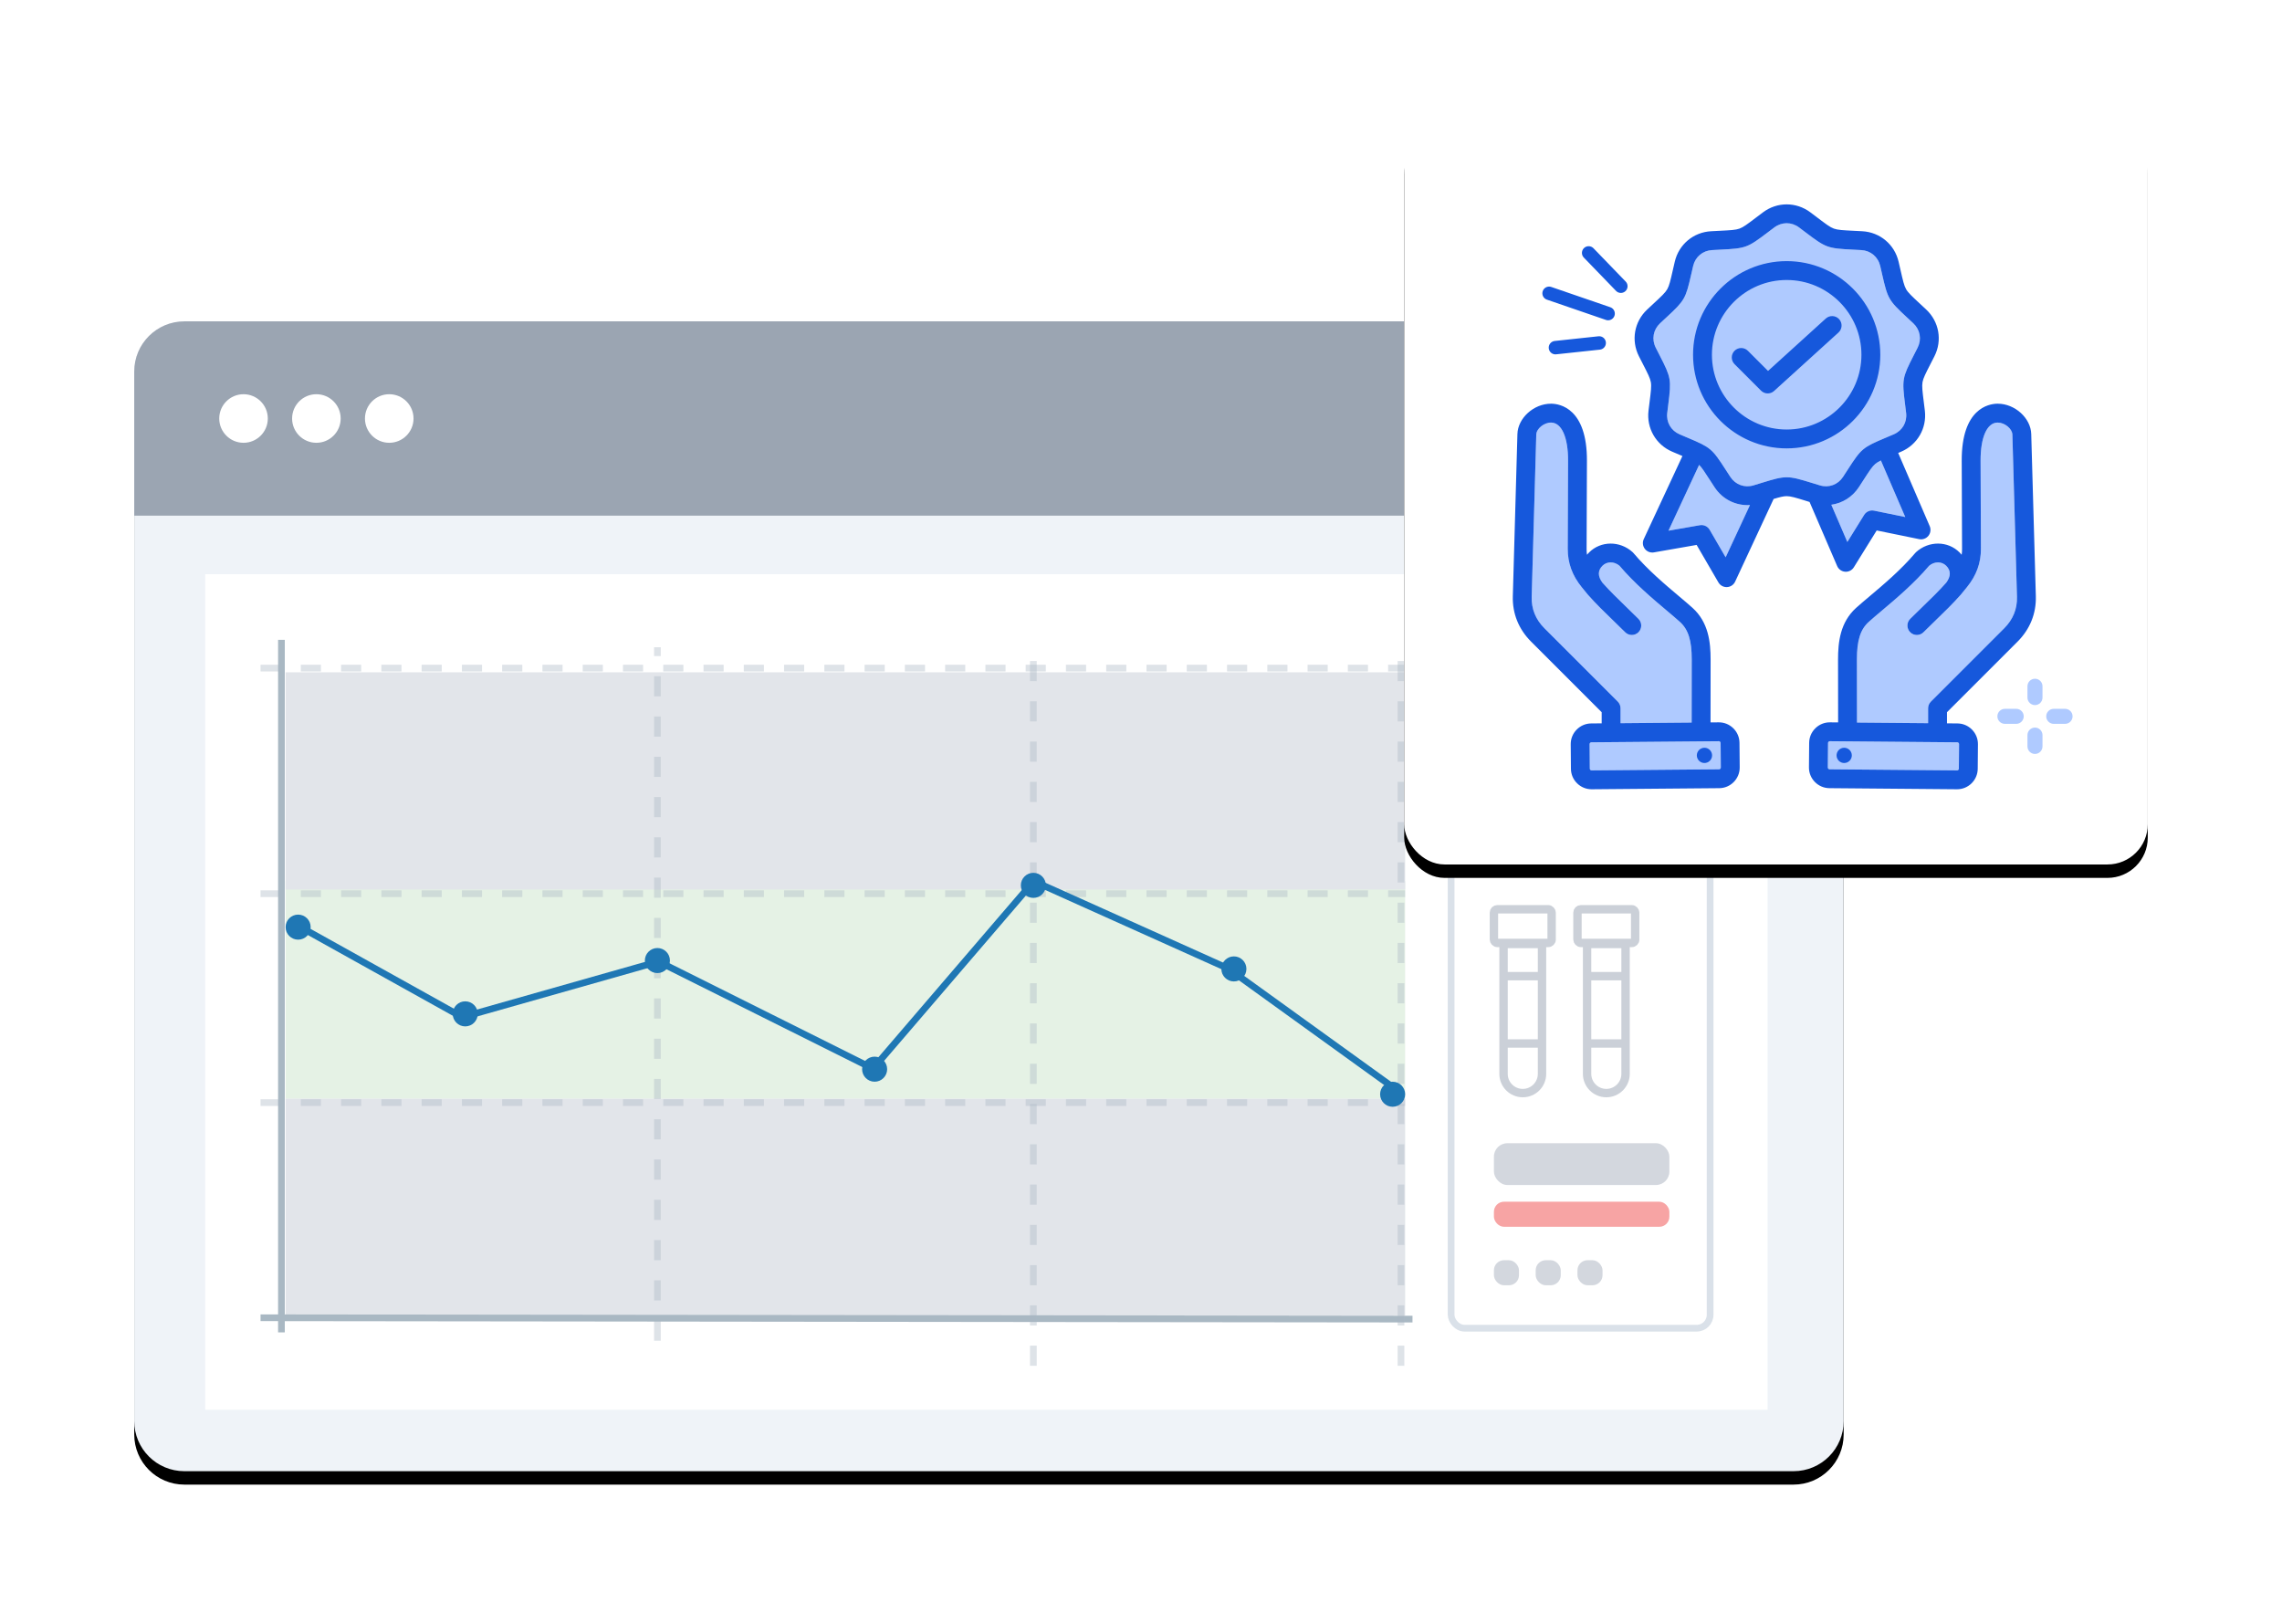
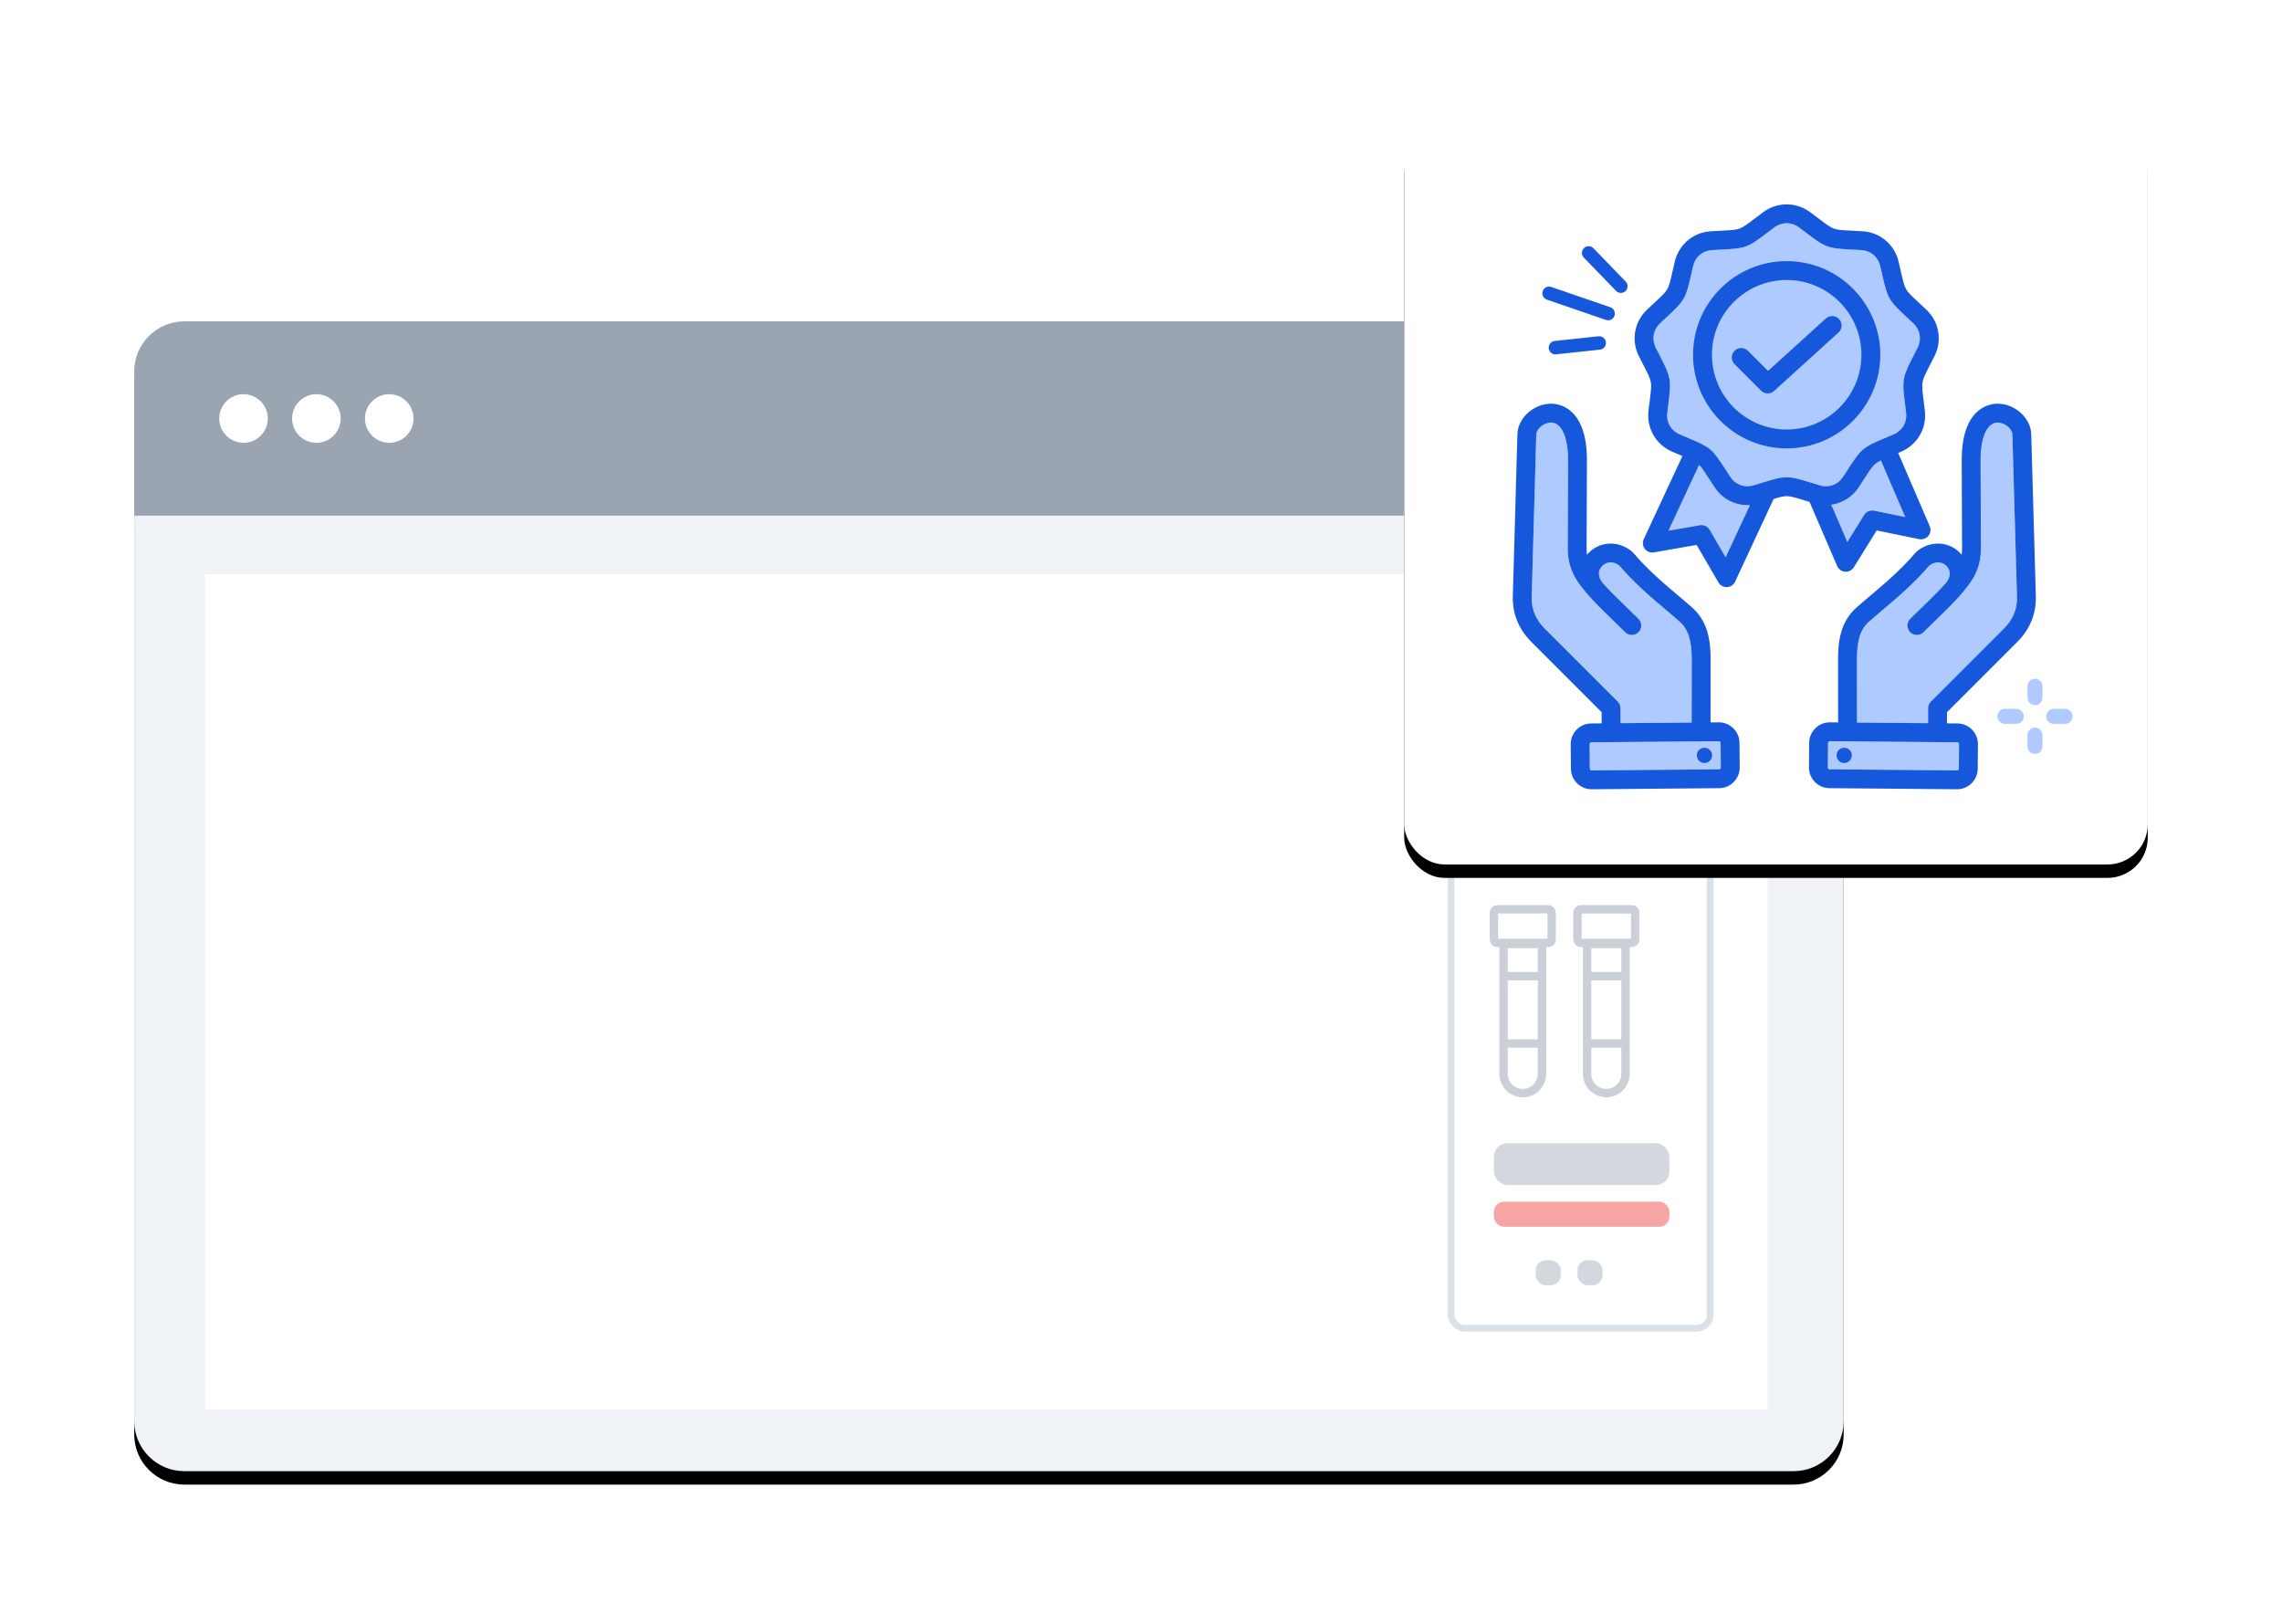
<svg xmlns="http://www.w3.org/2000/svg" xmlns:xlink="http://www.w3.org/1999/xlink" width="340px" height="242px" viewBox="0 0 340 242" version="1.1">
  <title>Improved-Quality-Maintenance-&amp;-Compliance </title>
  <defs>
    <path d="M7.469,0 L247.223,0 C251.348,0 254.692,3.344 254.692,7.469 L254.692,163.833 C254.692,167.958 251.348,171.302 247.223,171.302 L7.469,171.302 C3.344,171.302 0,167.958 0,163.833 L0,7.469 C0,3.344 3.344,0 7.469,0 Z" id="path-1" />
    <filter x="-12.2%" y="-16.9%" width="124.3%" height="136.2%" filterUnits="objectBoundingBox" id="filter-2">
      <feOffset dx="0" dy="2" in="SourceAlpha" result="shadowOffsetOuter1" />
      <feGaussianBlur stdDeviation="10" in="shadowOffsetOuter1" result="shadowBlurOuter1" />
      <feColorMatrix values="0 0 0 0 0   0 0 0 0 0   0 0 0 0 0  0 0 0 0.2 0" type="matrix" in="shadowBlurOuter1" />
    </filter>
    <rect id="path-3" x="0" y="0" width="232.78" height="124.481" />
-     <rect id="path-5" x="0" y="0" width="232.78" height="124.481" />
    <rect id="path-7" x="0" y="0" width="110.788" height="110.788" rx="6" />
    <filter x="-28.0%" y="-26.2%" width="156.0%" height="156.0%" filterUnits="objectBoundingBox" id="filter-8">
      <feOffset dx="0" dy="2" in="SourceAlpha" result="shadowOffsetOuter1" />
      <feGaussianBlur stdDeviation="10" in="shadowOffsetOuter1" result="shadowBlurOuter1" />
      <feColorMatrix values="0 0 0 0 0   0 0 0 0 0   0 0 0 0 0  0 0 0 0.2 0" type="matrix" in="shadowBlurOuter1" />
    </filter>
  </defs>
  <g id="Page-1" stroke="none" stroke-width="1" fill="none" fill-rule="evenodd">
    <g id="Clinical-Laboratory-Workflows" transform="translate(-997, -1573)">
      <g id="Improved-Quality-Maintenance-&amp;-Compliance-" transform="translate(1017, 1591)">
        <g id="path-1" transform="translate(0, 29.876)">
          <use fill="black" fill-opacity="1" filter="url(#filter-2)" xlink:href="#path-1" />
          <use fill="#EFF3F8" fill-rule="evenodd" xlink:href="#path-1" />
        </g>
        <path d="M7.469,29.876 L247.223,29.876 C251.348,29.876 254.692,33.219 254.692,37.344 L254.692,58.823 L254.692,58.823 L0,58.823 L0,37.344 C0,33.219 3.344,29.876 7.469,29.876 Z" id="Rectangle" fill="#9BA5B2" fill-rule="nonzero" />
        <circle id="Oval" fill="#FFFFFF" fill-rule="nonzero" cx="16.283" cy="44.349" r="3.618" />
        <circle id="Oval-Copy-7" fill="#FFFFFF" fill-rule="nonzero" cx="27.139" cy="44.349" r="3.618" />
        <circle id="Oval-Copy-8" fill="#FFFFFF" fill-rule="nonzero" cx="37.994" cy="44.349" r="3.618" />
        <g id="Group-14" transform="translate(10.579, 67.548)">
          <g id="Mask" fill="#FFFFFF" fill-rule="nonzero">
            <rect id="path-3" x="0" y="0" width="232.78" height="124.481" />
          </g>
          <g id="Group-15-Clipped">
            <mask id="mask-4" fill="white">
              <use xlink:href="#path-3" />
            </mask>
            <g id="path-3" />
            <g id="Group-15" mask="url(#mask-4)">
              <g transform="translate(185.626, 17.722)" id="Group">
                <g transform="translate(0, 0)">
                  <rect id="Rectangle" stroke="#DAE1E9" x="0" y="0" width="38.589" height="94.606" rx="2" />
                  <g id="Group-10" transform="translate(6.377, 32.193)" stroke="#CBD0D8" stroke-width="1.25">
                    <path d="M1.433,5.172 L7.166,5.172 L7.166,24.52 C7.166,26.103 5.882,27.386 4.299,27.386 C2.716,27.386 1.433,26.103 1.433,24.52 L1.433,5.172 L1.433,5.172 Z" id="Rectangle-Copy-37" fill="#FFFFFF" fill-rule="nonzero" />
                    <line x1="1.433" y1="9.965" x2="7.166" y2="9.965" id="Path-90-Copy-2" />
                    <rect id="Rectangle-Copy-38" fill="#FFFFFF" fill-rule="nonzero" x="0" y="0" width="8.599" height="5.016" rx="0.5" />
                    <line x1="1.433" y1="19.997" x2="7.166" y2="19.997" id="Path-90-Copy-3" />
                  </g>
                  <g id="Group-10-Copy" transform="translate(18.825, 32.193)" stroke="#CBD0D8" stroke-width="1.25">
                    <path d="M1.433,5.172 L7.166,5.172 L7.166,24.52 C7.166,26.103 5.882,27.386 4.299,27.386 C2.716,27.386 1.433,26.103 1.433,24.52 L1.433,5.172 L1.433,5.172 Z" id="Rectangle-Copy-37" fill="#FFFFFF" fill-rule="nonzero" />
                    <line x1="1.433" y1="9.965" x2="7.166" y2="9.965" id="Path-90-Copy-2" />
                    <rect id="Rectangle-Copy-38" fill="#FFFFFF" fill-rule="nonzero" x="0" y="0" width="8.599" height="5.016" rx="0.5" />
                    <line x1="1.433" y1="19.997" x2="7.166" y2="19.997" id="Path-90-Copy-3" />
                  </g>
                  <rect id="Rectangle" fill="#D3D7DE" x="6.377" y="67.048" width="26.141" height="6.224" rx="2" />
-                   <rect id="Rectangle-Copy-42" fill="#D3D7DE" x="6.377" y="84.476" width="3.734" height="3.734" rx="1.5" />
                  <rect id="Rectangle-Copy-43" fill="#D3D7DE" x="12.601" y="84.476" width="3.734" height="3.734" rx="1.5" />
                  <rect id="Rectangle-Copy-46" fill="#D3D7DE" x="18.825" y="84.476" width="3.734" height="3.734" rx="1.5" />
                  <rect id="Rectangle-Copy-3" fill="#F7A4A4" x="6.377" y="75.762" width="26.141" height="3.734" rx="1.5" />
                </g>
              </g>
            </g>
          </g>
          <g id="Group-9-Clipped">
            <mask id="mask-6" fill="white">
              <use xlink:href="#path-5" />
            </mask>
            <g id="path-3" />
            <g id="Group-9" mask="url(#mask-6)">
              <g transform="translate(8.24, 9.774)" id="Group">
                <g transform="translate(-0, 0)">
                  <rect id="Rectangle" fill="#E2E5EA" x="3.734" y="68.321" width="166.805" height="32.365" />
-                   <rect id="Rectangle-Copy-5" fill="#E5F2E5" x="3.734" y="35.956" width="166.805" height="32.365" />
                  <rect id="Rectangle-Copy-6" fill="#E2E5EA" x="3.734" y="4.836" width="166.805" height="32.365" />
                  <line x1="3.112" y1="103.176" x2="3.112" y2="3.64409352e-15" id="Path-112" stroke="#A9B8C3" />
                  <line x1="0" y1="100.998" x2="171.631" y2="101.198" id="Path-113" stroke="#A9B8C3" />
                  <line x1="0" y1="37.823" x2="170.539" y2="37.823" id="Path-113-Copy" stroke-opacity="0.384" stroke="#A9B8C3" stroke-dasharray="3,3" />
                  <line x1="0" y1="4.213" x2="170.539" y2="4.213" id="Path-113-Copy-2" stroke-opacity="0.384" stroke="#A9B8C3" stroke-dasharray="3,3" />
                  <line x1="0" y1="68.944" x2="170.539" y2="68.944" id="Path-113-Copy-3" stroke-opacity="0.384" stroke="#A9B8C3" stroke-dasharray="3,3" />
                  <line x1="59.129" y1="104.421" x2="59.129" y2="1.101" id="Path-114" stroke-opacity="0.384" stroke="#A9B8C3" stroke-dasharray="3,3" />
                  <line x1="115.145" y1="108.155" x2="115.145" y2="1.101" id="Path-114-Copy" stroke-opacity="0.384" stroke="#A9B8C3" stroke-dasharray="3,3" />
                  <line x1="169.917" y1="108.155" x2="169.917" y2="1.101" id="Path-114-Copy-2" stroke-opacity="0.384" stroke="#A9B8C3" stroke-dasharray="3,3" />
                  <polyline id="Path-115" stroke="#1F77B4" points="4.979 42.257 30.061 56.222 59.299 47.929 91.254 63.885 115.21 35.956 144.216 48.992 169.295 67.076" />
                  <circle id="Oval" fill="#1F77B4" cx="5.602" cy="42.803" r="1.867" />
                  <path d="M30.498,57.59 C31.529,57.59 32.365,56.754 32.365,55.723 C32.365,54.692 31.529,53.856 30.498,53.856 C29.467,53.856 28.631,54.692 28.631,55.723 C28.631,56.754 29.467,57.59 30.498,57.59 Z" id="Oval-Copy-3" fill="#1F77B4" />
                  <path d="M59.129,49.649 C60.16,49.649 60.996,48.813 60.996,47.782 C60.996,46.751 60.16,45.915 59.129,45.915 C58.097,45.915 57.261,46.751 57.261,47.782 C57.261,48.813 58.097,49.649 59.129,49.649 Z" id="Oval-Copy-4" fill="#1F77B4" />
                  <circle id="Oval-Copy-5" fill="#1F77B4" cx="91.494" cy="63.964" r="1.867" />
                  <circle id="Oval-Copy-6" fill="#1F77B4" cx="115.145" cy="36.579" r="1.867" />
                  <circle id="Oval-Copy-7" fill="#1F77B4" cx="145.021" cy="49.027" r="1.867" />
                  <circle id="Oval-Copy-8" fill="#1F77B4" cx="168.672" cy="67.699" r="1.867" />
                </g>
              </g>
            </g>
          </g>
        </g>
        <g id="achievement" transform="translate(189.212, 0)">
          <g id="path-7">
            <use fill="black" fill-opacity="1" filter="url(#filter-8)" xlink:href="#path-7" />
            <use fill="#FFFFFF" fill-rule="evenodd" xlink:href="#path-7" />
          </g>
          <path d="M93.983,87.045 C93.365,87.045 92.863,86.543 92.863,85.925 L92.863,84.239 C92.863,83.62 93.365,83.118 93.983,83.118 C94.602,83.118 95.104,83.62 95.104,84.239 L95.104,85.925 C95.104,86.543 94.602,87.045 93.983,87.045 Z" id="Path" fill="#AFCAFF" fill-rule="nonzero" />
          <path d="M93.983,94.322 C93.365,94.322 92.863,93.82 92.863,93.201 L92.863,91.515 C92.863,90.897 93.365,90.395 93.983,90.395 C94.602,90.395 95.104,90.897 95.104,91.515 L95.104,93.201 C95.104,93.82 94.602,94.322 93.983,94.322 Z" id="Path" fill="#AFCAFF" fill-rule="nonzero" />
          <path d="M98.465,89.84 L96.779,89.84 C96.16,89.84 95.659,89.339 95.659,88.72 C95.659,88.101 96.16,87.6 96.779,87.6 L98.465,87.6 C99.083,87.6 99.585,88.101 99.585,88.72 C99.585,89.339 99.083,89.84 98.465,89.84 Z" id="Path" fill="#AFCAFF" fill-rule="nonzero" />
          <path d="M91.188,89.84 L89.502,89.84 C88.883,89.84 88.382,89.339 88.382,88.72 C88.382,88.101 88.883,87.6 89.502,87.6 L91.188,87.6 C91.807,87.6 92.308,88.101 92.308,88.72 C92.308,89.339 91.807,89.84 91.188,89.84 Z" id="Path" fill="#AFCAFF" fill-rule="nonzero" />
          <line x1="30.384" y1="28.717" x2="21.59" y2="25.696" id="Path-22" stroke="#1658DC" stroke-width="2" stroke-linecap="round" />
          <line x1="29.055" y1="33.094" x2="22.535" y2="33.792" id="Path-22" stroke="#1658DC" stroke-width="2" stroke-linecap="round" />
          <line x1="32.282" y1="24.641" x2="27.483" y2="19.679" id="Path-22-Copy" stroke="#1658DC" stroke-width="2" stroke-linecap="round" />
          <path d="M32.236,87.522 C32.236,87.149 32.087,86.792 31.824,86.528 L20.895,75.599 C19.584,74.289 18.945,72.711 18.996,70.909 L19.681,46.746 C19.706,45.858 20.852,44.938 21.897,44.953 C23.465,44.979 24.431,47.156 24.418,50.634 L24.368,63.76 C24.36,65.87 25.04,67.738 26.45,69.473 L27.352,70.578 C27.358,70.586 27.383,70.614 27.389,70.621 C28.591,71.977 29.818,73.165 31.117,74.422 C31.706,74.991 32.314,75.581 32.921,76.187 C33.195,76.461 33.555,76.599 33.914,76.599 C34.274,76.599 34.634,76.461 34.908,76.187 C35.457,75.638 35.457,74.748 34.908,74.199 C34.286,73.577 33.668,72.979 33.071,72.402 C31.828,71.198 30.653,70.061 29.536,68.805 C28.829,67.846 28.829,66.999 29.542,66.287 C30.211,65.617 31.288,65.62 32.077,66.282 C34.333,68.931 37.002,71.181 39.152,72.992 C39.897,73.62 40.541,74.163 41.075,74.644 C42.335,75.78 42.848,77.411 42.845,80.274 L42.833,89.649 L32.236,89.74 L32.236,87.522 Z" id="Path" fill="#AFCAFF" fill-rule="nonzero" />
          <path d="M70.006,58.076 C69.429,57.958 68.84,58.212 68.529,58.712 L66.027,62.744 L63.639,57.198 C65.278,56.97 66.779,56.051 67.738,54.584 C68.006,54.175 68.242,53.808 68.455,53.48 C69.306,52.161 69.734,51.499 70.198,51.109 C70.407,50.934 70.669,50.776 71.024,50.6 L74.654,59.028 L70.006,58.076 Z" id="Path" fill="#AFCAFF" fill-rule="nonzero" />
          <path d="M47.895,65.026 L45.511,60.923 C45.215,60.414 44.633,60.144 44.054,60.245 L39.379,61.062 L43.943,51.259 C44.351,51.664 44.772,52.316 45.524,53.48 C45.736,53.809 45.973,54.175 46.241,54.584 C47.426,56.398 49.439,57.375 51.519,57.242 L47.895,65.026 Z" id="Path" fill="#AFCAFF" fill-rule="nonzero" />
          <path d="M56.989,53.105 C56.033,53.105 55.076,53.379 53.301,53.926 C52.931,54.04 52.52,54.167 52.058,54.307 C50.719,54.711 49.359,54.217 48.593,53.046 C48.328,52.641 48.095,52.28 47.885,51.955 C45.87,48.834 45.658,48.657 42.234,47.214 C41.878,47.064 41.482,46.896 41.037,46.706 C39.751,46.155 39.028,44.902 39.194,43.513 C39.251,43.033 39.305,42.605 39.353,42.222 C39.815,38.536 39.767,38.264 38.072,34.958 C37.895,34.614 37.699,34.231 37.481,33.799 C36.85,32.551 37.101,31.126 38.121,30.169 C38.474,29.838 38.789,29.545 39.073,29.282 C41.797,26.755 41.934,26.516 42.761,22.894 C42.847,22.517 42.943,22.097 43.053,21.626 C43.372,20.265 44.481,19.334 45.877,19.257 C46.36,19.23 46.79,19.208 47.176,19.189 C50.887,19.004 51.146,18.91 54.108,16.666 C54.416,16.433 54.759,16.173 55.146,15.883 C56.266,15.045 57.713,15.045 58.833,15.883 C59.22,16.173 59.563,16.433 59.871,16.666 C62.833,18.91 63.092,19.004 66.803,19.189 C67.189,19.208 67.619,19.23 68.102,19.257 C69.498,19.334 70.607,20.265 70.926,21.626 C71.036,22.097 71.132,22.517 71.218,22.894 C72.044,26.516 72.182,26.755 74.906,29.282 C75.189,29.545 75.505,29.838 75.858,30.168 C76.878,31.126 77.129,32.551 76.498,33.799 C76.28,34.231 76.083,34.614 75.907,34.958 C74.212,38.264 74.164,38.536 74.626,42.222 C74.674,42.606 74.728,43.033 74.785,43.513 C74.951,44.902 74.227,46.155 72.942,46.706 C72.497,46.896 72.1,47.063 71.744,47.214 C68.32,48.656 68.109,48.834 66.094,51.955 C65.884,52.28 65.651,52.641 65.386,53.046 C64.62,54.217 63.261,54.712 61.921,54.307 C61.458,54.167 61.047,54.04 60.678,53.926 C58.902,53.379 57.946,53.105 56.989,53.105 Z" id="Path" fill="#AFCAFF" fill-rule="nonzero" />
          <path d="M56.989,45.989 C50.848,45.989 45.851,40.992 45.851,34.851 C45.851,28.709 50.848,23.713 56.989,23.713 C63.13,23.713 68.127,28.709 68.127,34.851 C68.127,40.992 63.13,45.989 56.989,45.989 Z" id="Path" fill="#AFCAFF" fill-rule="nonzero" />
          <path d="M82.674,92.855 L82.642,96.512 C82.642,96.6 82.598,96.661 82.562,96.697 C82.526,96.732 82.469,96.774 82.376,96.774 L63.381,96.611 C63.293,96.61 63.232,96.567 63.196,96.53 C63.161,96.494 63.118,96.432 63.119,96.344 L63.151,92.688 C63.151,92.599 63.195,92.538 63.231,92.503 C63.267,92.467 63.328,92.425 63.415,92.425 L63.417,92.425 L63.417,92.425 L82.412,92.589 C82.555,92.59 82.675,92.712 82.674,92.855 L82.674,92.855 Z" id="Path" fill="#AFCAFF" fill-rule="nonzero" />
          <path d="M67.465,89.649 L67.453,80.274 C67.45,77.411 67.963,75.78 69.223,74.644 C69.757,74.163 70.401,73.62 71.147,72.992 C73.296,71.18 75.965,68.931 78.221,66.282 C79.01,65.62 80.087,65.617 80.756,66.286 C81.469,66.998 81.469,67.846 80.762,68.805 C79.645,70.061 78.47,71.199 77.226,72.402 C76.63,72.979 76.012,73.577 75.39,74.199 C74.841,74.748 74.841,75.638 75.39,76.187 C75.664,76.461 76.024,76.599 76.384,76.599 C76.743,76.599 77.103,76.461 77.377,76.187 C77.984,75.581 78.592,74.991 79.181,74.422 C80.48,73.165 81.707,71.977 82.909,70.621 C82.915,70.614 83.85,69.47 83.85,69.47 C85.258,67.738 85.938,65.87 85.93,63.76 L85.88,50.634 C85.867,47.156 86.833,44.979 88.401,44.954 C88.411,44.954 88.42,44.954 88.43,44.954 C89.473,44.954 90.592,45.866 90.617,46.746 L91.302,70.909 C91.353,72.711 90.714,74.289 89.403,75.599 L78.474,86.528 C78.21,86.792 78.062,87.149 78.062,87.522 L78.062,89.74 L67.465,89.649 Z" id="Path" fill="#AFCAFF" fill-rule="nonzero" />
          <path d="M47.101,96.53 C47.066,96.567 47.004,96.61 46.916,96.611 L27.922,96.774 C27.832,96.774 27.772,96.733 27.736,96.697 C27.699,96.661 27.656,96.6 27.655,96.512 L27.624,92.855 C27.623,92.767 27.665,92.705 27.701,92.669 C27.737,92.633 27.798,92.589 27.886,92.589 L46.88,92.426 L46.88,92.426 L46.883,92.426 C46.969,92.426 47.031,92.467 47.066,92.503 C47.103,92.538 47.146,92.6 47.147,92.688 L47.178,96.344 C47.179,96.432 47.137,96.494 47.101,96.53 L47.101,96.53 Z" id="Path" fill="#AFCAFF" fill-rule="nonzero" />
          <path d="M64.511,66.329 C64.718,66.81 65.175,67.136 65.697,67.175 C65.732,67.177 65.767,67.179 65.802,67.179 C66.286,67.179 66.739,66.929 66.996,66.514 L70.401,61.027 L76.728,62.322 C77.242,62.427 77.77,62.238 78.101,61.832 C78.431,61.426 78.508,60.87 78.301,60.389 L73.603,49.48 C73.746,49.419 73.893,49.356 74.048,49.29 C76.471,48.252 77.889,45.797 77.576,43.179 C77.518,42.693 77.464,42.261 77.415,41.873 C77.22,40.315 77.122,39.533 77.227,38.936 C77.333,38.339 77.692,37.637 78.408,36.241 C78.587,35.892 78.786,35.505 79.007,35.068 C80.196,32.715 79.703,29.923 77.781,28.119 C77.425,27.784 77.105,27.488 76.818,27.221 C75.667,26.154 75.09,25.618 74.787,25.093 C74.483,24.567 74.308,23.799 73.959,22.269 C73.872,21.887 73.775,21.462 73.663,20.985 C73.062,18.419 70.89,16.596 68.258,16.45 C67.769,16.423 67.334,16.401 66.943,16.382 C65.375,16.304 64.588,16.265 64.018,16.057 C63.448,15.85 62.82,15.374 61.569,14.426 C61.257,14.189 60.91,13.926 60.518,13.633 C58.408,12.053 55.572,12.053 53.462,13.633 C53.07,13.926 52.722,14.189 52.411,14.426 C51.159,15.374 50.532,15.85 49.962,16.057 C49.392,16.265 48.605,16.304 47.037,16.382 C46.646,16.401 46.211,16.423 45.722,16.45 C43.09,16.596 40.918,18.419 40.317,20.985 C40.205,21.462 40.108,21.887 40.021,22.269 C39.672,23.799 39.497,24.567 39.193,25.093 C38.89,25.618 38.312,26.154 37.162,27.221 C36.875,27.488 36.555,27.784 36.198,28.119 C34.277,29.923 33.784,32.715 34.973,35.068 C35.194,35.504 35.393,35.892 35.571,36.24 C36.287,37.637 36.647,38.338 36.752,38.936 C36.858,39.533 36.76,40.315 36.564,41.872 C36.516,42.26 36.462,42.693 36.403,43.179 C36.091,45.797 37.508,48.252 39.931,49.29 C40.381,49.483 40.783,49.652 41.144,49.804 C41.253,49.85 41.357,49.894 41.459,49.937 L35.695,62.317 C35.474,62.791 35.535,63.349 35.854,63.765 C36.172,64.18 36.695,64.385 37.211,64.294 L43.573,63.183 L46.818,68.767 C47.071,69.201 47.534,69.466 48.033,69.466 C48.054,69.466 48.076,69.466 48.097,69.464 C48.62,69.441 49.087,69.128 49.308,68.654 L55.044,56.333 C55.964,56.056 56.522,55.917 56.99,55.917 C57.597,55.917 58.35,56.149 59.85,56.612 C60.023,56.666 60.207,56.723 60.4,56.782 L64.511,66.329 Z M70.006,58.076 C69.429,57.958 68.84,58.212 68.529,58.712 L66.027,62.744 L63.639,57.198 C65.278,56.97 66.779,56.051 67.738,54.584 C68.006,54.175 68.242,53.808 68.455,53.48 C69.306,52.161 69.734,51.499 70.198,51.109 C70.407,50.934 70.669,50.776 71.024,50.6 L74.654,59.028 L70.006,58.076 Z M47.895,65.026 L45.511,60.923 C45.215,60.414 44.633,60.144 44.054,60.245 L39.379,61.062 L43.943,51.259 C44.351,51.664 44.772,52.316 45.524,53.48 C45.736,53.809 45.973,54.175 46.241,54.584 C47.426,56.398 49.439,57.375 51.519,57.242 L47.895,65.026 Z M56.989,53.105 C56.033,53.105 55.076,53.379 53.301,53.926 C52.931,54.04 52.52,54.167 52.058,54.307 C50.719,54.711 49.359,54.217 48.593,53.046 C48.328,52.641 48.095,52.28 47.885,51.955 C45.87,48.834 45.658,48.657 42.234,47.214 C41.878,47.064 41.482,46.896 41.037,46.706 C39.751,46.155 39.028,44.902 39.194,43.513 C39.251,43.033 39.305,42.605 39.353,42.222 C39.815,38.536 39.767,38.264 38.072,34.958 C37.895,34.614 37.699,34.231 37.481,33.799 C36.85,32.551 37.101,31.126 38.121,30.169 C38.474,29.838 38.789,29.545 39.073,29.282 C41.797,26.755 41.934,26.516 42.761,22.894 C42.847,22.517 42.943,22.097 43.053,21.626 C43.372,20.265 44.481,19.334 45.877,19.257 C46.36,19.23 46.79,19.208 47.176,19.189 C50.887,19.004 51.146,18.91 54.108,16.666 C54.416,16.433 54.759,16.173 55.146,15.883 C56.266,15.045 57.713,15.045 58.833,15.883 C59.22,16.173 59.563,16.433 59.871,16.666 C62.833,18.91 63.092,19.004 66.803,19.189 C67.189,19.208 67.619,19.23 68.102,19.257 C69.498,19.334 70.607,20.265 70.926,21.626 C71.036,22.097 71.132,22.517 71.218,22.894 C72.044,26.516 72.182,26.755 74.906,29.282 C75.189,29.545 75.505,29.838 75.858,30.168 C76.878,31.126 77.129,32.551 76.498,33.799 C76.28,34.231 76.083,34.614 75.907,34.958 C74.212,38.264 74.164,38.536 74.626,42.222 C74.674,42.606 74.728,43.033 74.785,43.513 C74.951,44.902 74.227,46.155 72.942,46.706 C72.497,46.896 72.1,47.063 71.744,47.214 C68.32,48.656 68.109,48.834 66.094,51.955 C65.884,52.28 65.651,52.641 65.386,53.046 C64.62,54.217 63.261,54.712 61.921,54.307 C61.458,54.167 61.047,54.04 60.678,53.926 C58.902,53.379 57.946,53.105 56.989,53.105 Z M70.938,34.851 C70.938,27.159 64.681,20.902 56.989,20.902 C49.298,20.902 43.04,27.159 43.04,34.851 C43.04,42.542 49.298,48.8 56.989,48.8 C64.681,48.8 70.938,42.542 70.938,34.851 Z M56.989,45.989 C50.848,45.989 45.851,40.992 45.851,34.851 C45.851,28.709 50.848,23.713 56.989,23.713 C63.13,23.713 68.127,28.709 68.127,34.851 C68.127,40.992 63.13,45.989 56.989,45.989 Z M64.708,31.537 L55.111,40.247 C54.842,40.49 54.504,40.611 54.166,40.611 C53.806,40.611 53.446,40.473 53.172,40.2 L49.221,36.248 C48.672,35.699 48.672,34.809 49.221,34.261 C49.77,33.712 50.66,33.712 51.209,34.261 L54.213,37.265 L62.819,29.455 C63.394,28.934 64.283,28.977 64.805,29.552 C65.326,30.126 65.283,31.015 64.708,31.537 L64.708,31.537 Z M91.391,77.587 C93.243,75.734 94.184,73.398 94.112,70.829 L93.427,46.666 C93.36,44.28 90.987,42.142 88.43,42.142 C88.405,42.142 88.381,42.142 88.356,42.142 C87.108,42.163 83.04,42.835 83.069,50.645 L83.119,63.77 C83.12,64.07 83.101,64.362 83.062,64.646 C82.963,64.527 82.857,64.412 82.744,64.299 C81.009,62.564 78.169,62.542 76.276,64.248 C76.229,64.291 76.185,64.336 76.144,64.385 C74.027,66.888 71.426,69.08 69.335,70.842 C68.602,71.46 67.91,72.043 67.341,72.556 C64.957,74.704 64.639,77.665 64.642,80.277 L64.654,89.625 L63.442,89.614 C62.621,89.607 61.848,89.921 61.261,90.498 C60.674,91.074 60.347,91.844 60.34,92.663 L60.308,96.32 C60.301,97.139 60.615,97.914 61.192,98.501 C61.769,99.087 62.538,99.414 63.357,99.421 L82.352,99.585 C82.361,99.585 82.37,99.585 82.379,99.585 C83.188,99.585 83.952,99.271 84.533,98.701 C85.119,98.124 85.446,97.355 85.453,96.536 L85.485,92.879 C85.492,92.06 85.178,91.285 84.601,90.698 C84.025,90.112 83.256,89.785 82.436,89.778 L80.873,89.764 L80.873,88.104 L91.391,77.587 Z M82.674,92.855 L82.642,96.512 C82.642,96.6 82.598,96.661 82.562,96.697 C82.526,96.732 82.469,96.774 82.376,96.774 L63.381,96.611 C63.293,96.61 63.232,96.567 63.196,96.53 C63.161,96.494 63.118,96.432 63.119,96.344 L63.151,92.688 C63.151,92.599 63.195,92.538 63.231,92.503 C63.267,92.467 63.328,92.425 63.415,92.425 L63.417,92.425 L63.417,92.425 L82.412,92.589 C82.555,92.59 82.675,92.712 82.674,92.855 L82.674,92.855 Z M67.465,89.649 L67.453,80.274 C67.45,77.411 67.963,75.78 69.223,74.644 C69.757,74.163 70.401,73.62 71.147,72.992 C73.296,71.18 75.965,68.931 78.221,66.282 C79.01,65.62 80.087,65.617 80.756,66.286 C81.469,66.998 81.469,67.846 80.762,68.805 C79.645,70.061 78.47,71.199 77.226,72.402 C76.63,72.979 76.012,73.577 75.39,74.199 C74.841,74.748 74.841,75.638 75.39,76.187 C75.664,76.461 76.024,76.599 76.384,76.599 C76.743,76.599 77.103,76.461 77.377,76.187 C77.984,75.581 78.592,74.991 79.181,74.422 C80.48,73.165 81.707,71.977 82.909,70.621 C82.915,70.614 83.85,69.47 83.85,69.47 C85.258,67.738 85.938,65.87 85.93,63.76 L85.88,50.634 C85.867,47.156 86.833,44.979 88.401,44.954 C88.411,44.954 88.42,44.954 88.43,44.954 C89.473,44.954 90.592,45.866 90.617,46.746 L91.302,70.909 C91.353,72.711 90.714,74.289 89.403,75.599 L78.474,86.528 C78.21,86.792 78.062,87.149 78.062,87.522 L78.062,89.74 L67.465,89.649 Z M64.503,94.117 C64.735,93.534 65.395,93.249 65.978,93.481 C66.561,93.713 66.846,94.374 66.615,94.957 C66.383,95.54 65.722,95.825 65.139,95.593 C64.556,95.361 64.271,94.7 64.503,94.117 Z M49.037,90.498 C48.45,89.921 47.675,89.608 46.856,89.615 L45.644,89.625 L45.655,80.278 C45.659,77.665 45.34,74.704 42.956,72.556 C42.388,72.043 41.696,71.46 40.963,70.842 C38.872,69.081 36.271,66.888 34.154,64.385 C34.113,64.337 34.069,64.291 34.022,64.249 C32.129,62.542 29.288,62.564 27.554,64.299 C27.441,64.412 27.335,64.528 27.236,64.646 C27.196,64.362 27.178,64.071 27.179,63.771 L27.229,50.645 C27.258,42.835 23.19,42.163 21.942,42.143 C21.917,42.143 21.893,42.143 21.868,42.143 C19.311,42.143 16.938,44.281 16.871,46.666 L16.186,70.829 C16.114,73.398 17.055,75.735 18.907,77.587 L29.425,88.105 L29.425,89.765 L27.862,89.778 C27.042,89.785 26.273,90.112 25.697,90.699 C25.12,91.285 24.806,92.06 24.813,92.88 L24.844,96.536 C24.851,97.356 25.178,98.125 25.765,98.701 C26.346,99.272 27.109,99.585 27.919,99.585 C27.928,99.585 27.937,99.585 27.946,99.585 L46.94,99.422 C47.76,99.415 48.529,99.088 49.106,98.501 C49.683,97.914 49.996,97.14 49.99,96.32 L49.958,92.664 C49.951,91.844 49.624,91.075 49.037,90.498 L49.037,90.498 Z M32.236,87.522 C32.236,87.149 32.087,86.792 31.824,86.528 L20.895,75.599 C19.584,74.289 18.945,72.711 18.996,70.909 L19.681,46.746 C19.706,45.858 20.852,44.938 21.897,44.953 C23.465,44.979 24.431,47.156 24.418,50.634 L24.368,63.76 C24.36,65.87 25.04,67.738 26.45,69.473 L27.352,70.578 C27.358,70.586 27.383,70.614 27.389,70.621 C28.591,71.977 29.818,73.165 31.117,74.422 C31.706,74.991 32.314,75.581 32.921,76.187 C33.195,76.461 33.555,76.599 33.914,76.599 C34.274,76.599 34.634,76.461 34.908,76.187 C35.457,75.638 35.457,74.748 34.908,74.199 C34.286,73.577 33.668,72.979 33.071,72.402 C31.828,71.198 30.653,70.061 29.536,68.805 C28.829,67.846 28.829,66.999 29.542,66.287 C30.211,65.617 31.288,65.62 32.077,66.282 C34.333,68.931 37.002,71.181 39.152,72.992 C39.897,73.62 40.541,74.163 41.075,74.644 C42.335,75.78 42.848,77.411 42.845,80.274 L42.833,89.649 L32.236,89.74 L32.236,87.522 Z M47.101,96.53 C47.066,96.567 47.004,96.61 46.916,96.611 L27.922,96.774 C27.832,96.774 27.772,96.733 27.736,96.697 C27.699,96.661 27.656,96.6 27.655,96.512 L27.624,92.855 C27.623,92.767 27.665,92.705 27.701,92.669 C27.737,92.633 27.798,92.589 27.886,92.589 L46.88,92.426 L46.88,92.426 L46.883,92.426 C46.969,92.426 47.031,92.467 47.066,92.503 C47.103,92.538 47.146,92.6 47.147,92.688 L47.178,96.344 C47.179,96.432 47.137,96.494 47.101,96.53 L47.101,96.53 Z M45.795,94.117 C46.027,94.7 45.742,95.361 45.159,95.593 C44.576,95.825 43.915,95.54 43.683,94.957 C43.452,94.374 43.736,93.713 44.319,93.481 C44.903,93.249 45.563,93.534 45.795,94.117 Z" id="Shape" fill="#1658DC" fill-rule="nonzero" />
        </g>
      </g>
    </g>
  </g>
</svg>